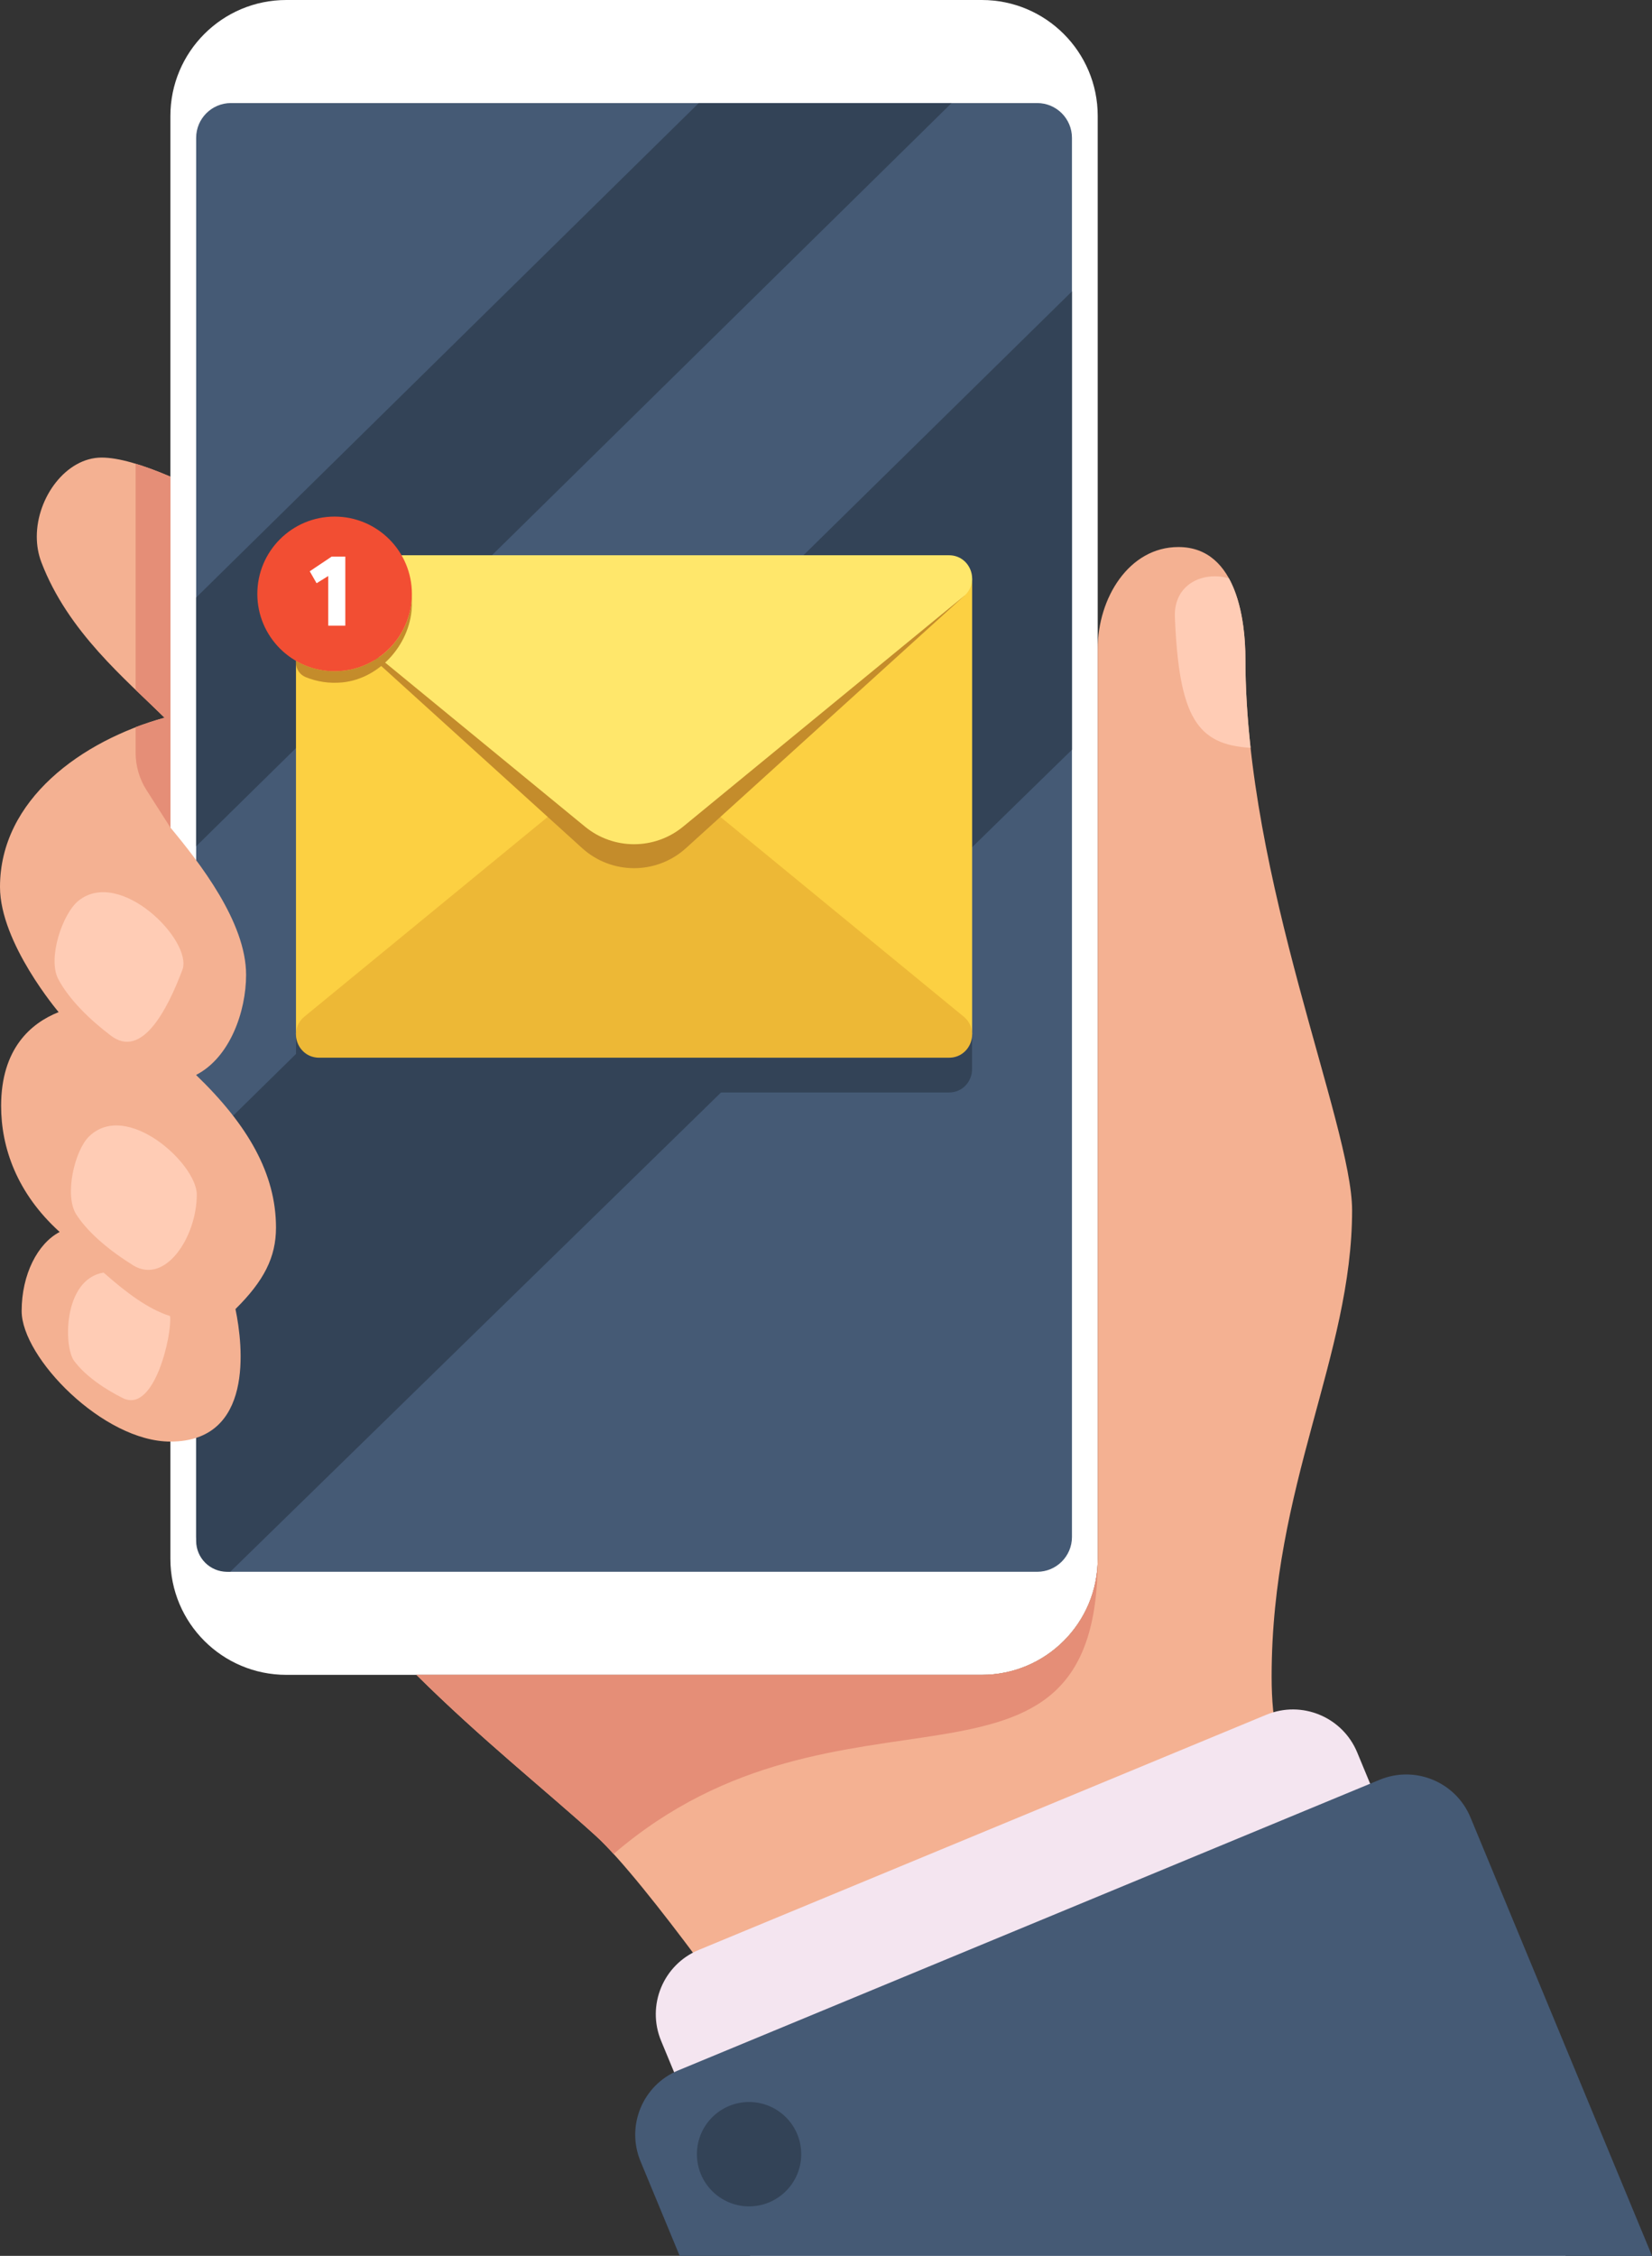
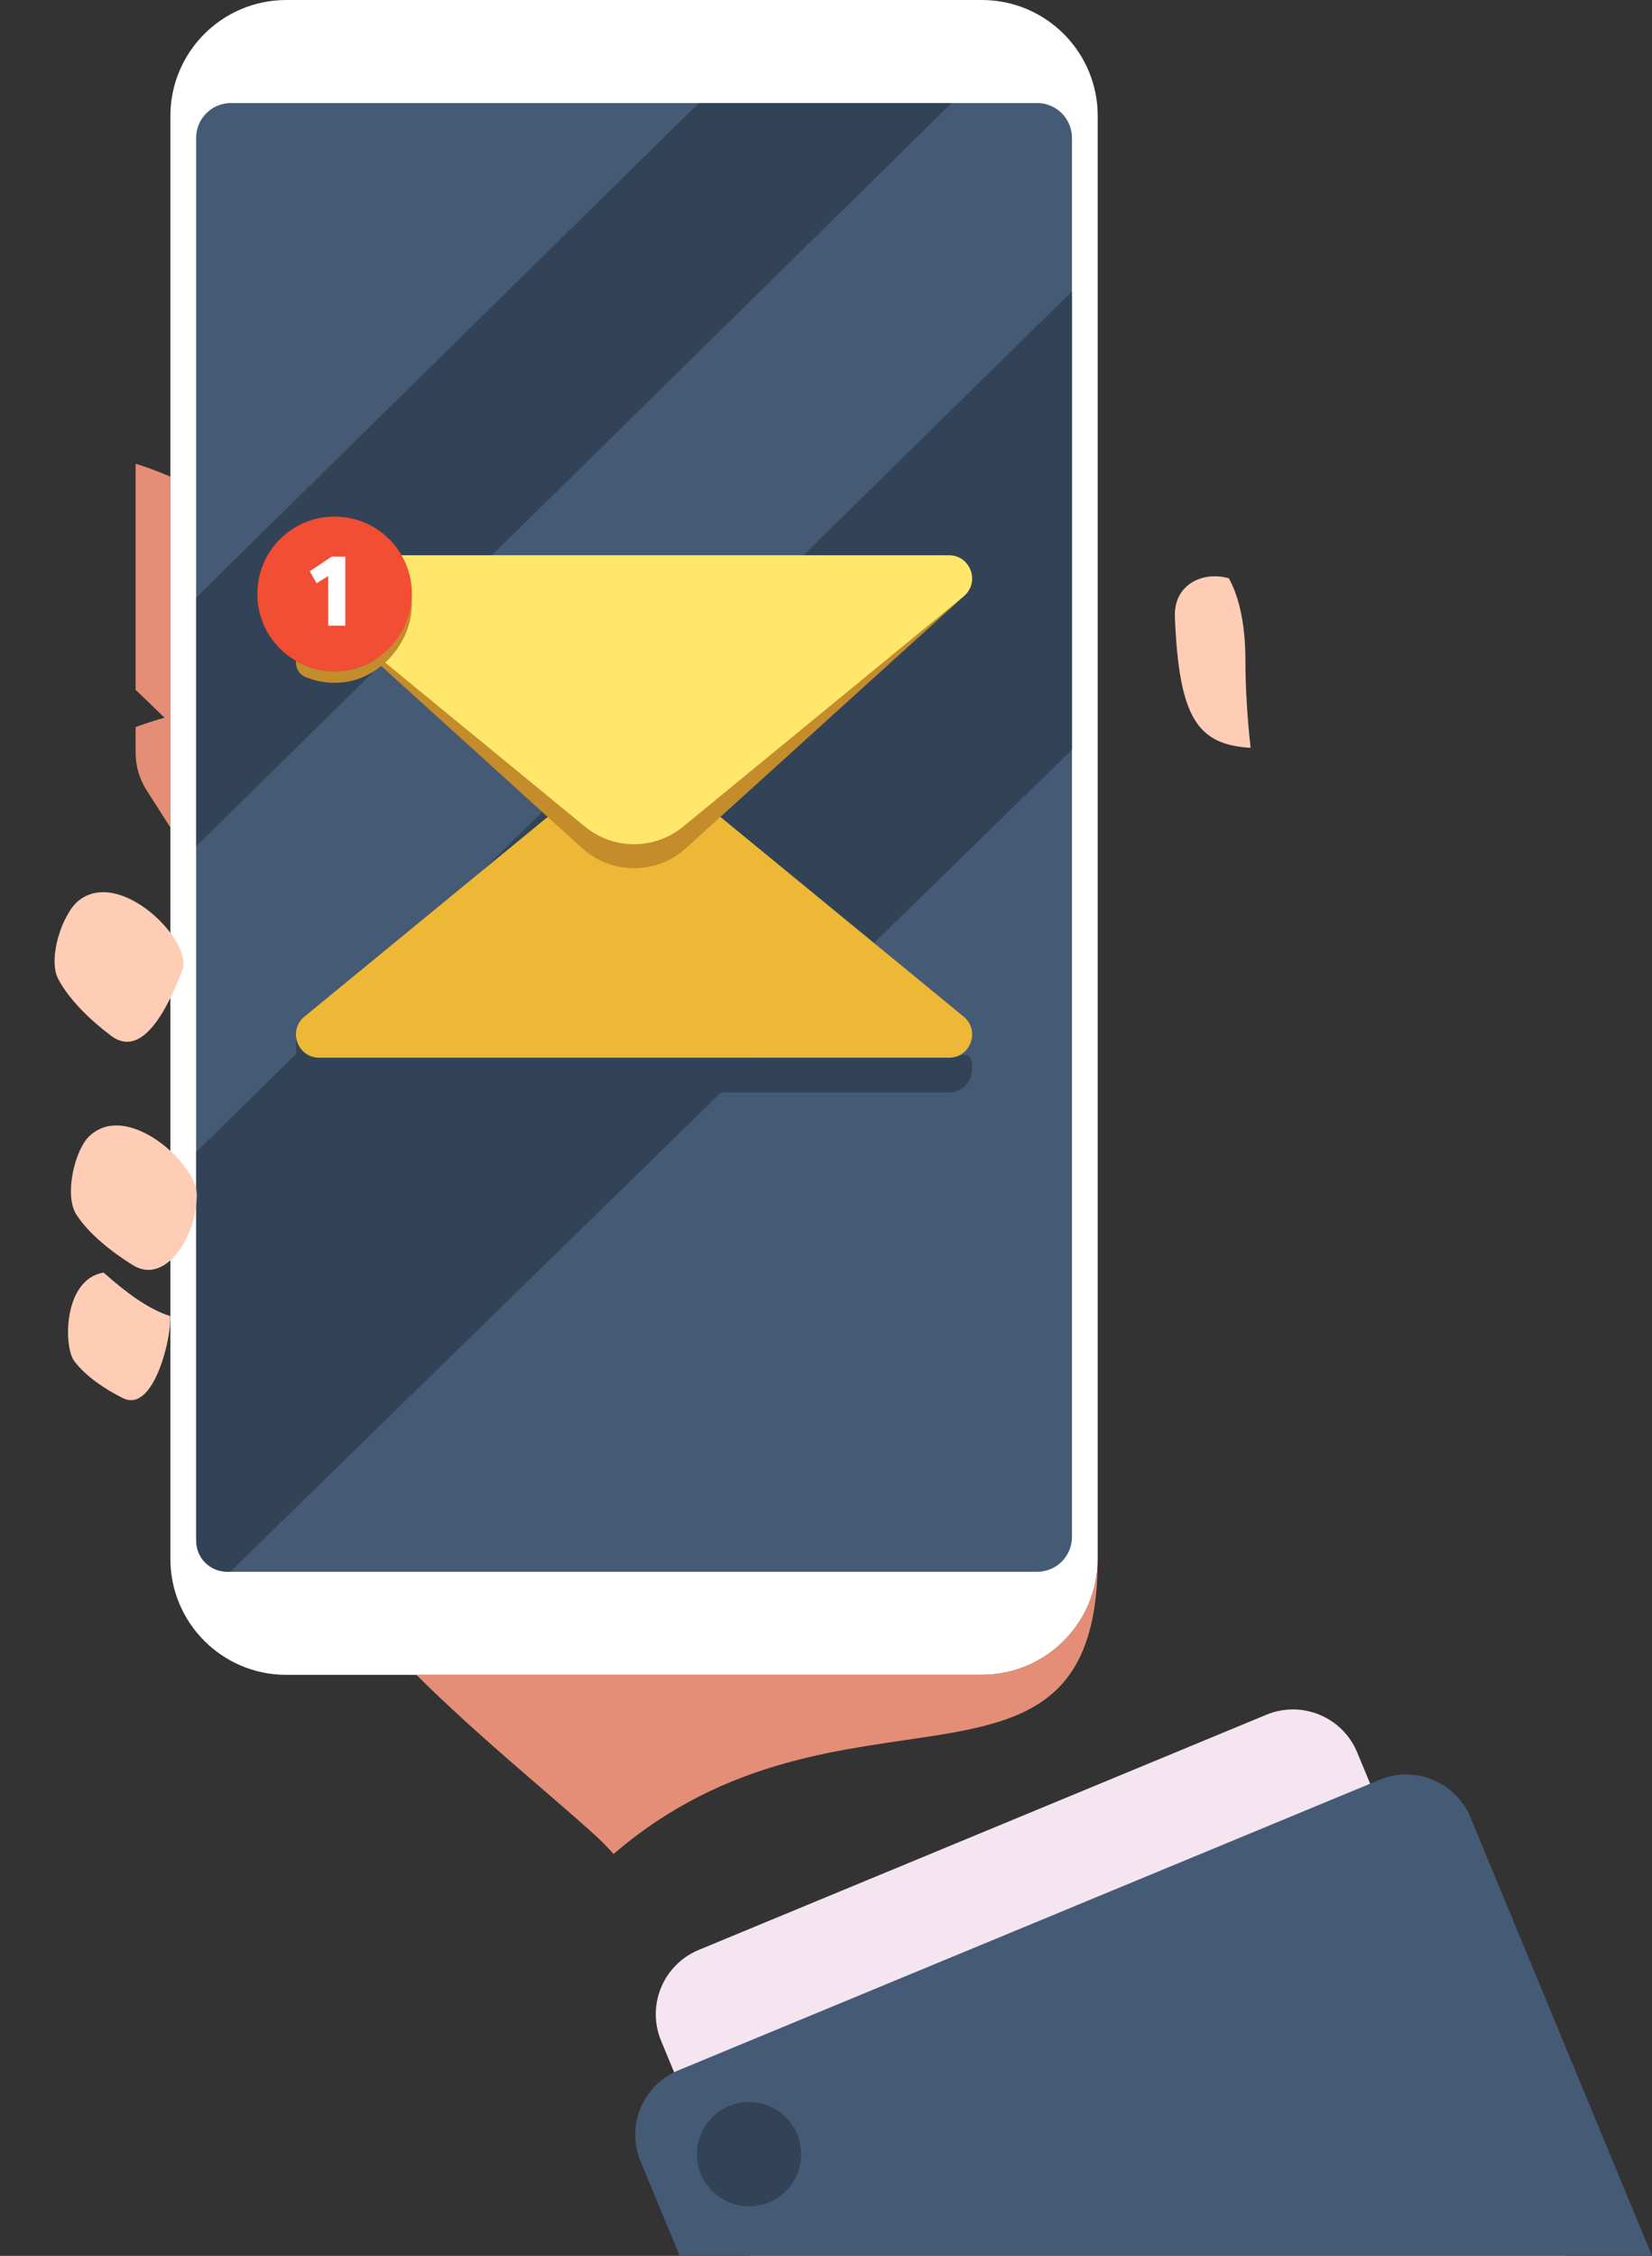
<svg xmlns="http://www.w3.org/2000/svg" height="1128.4" preserveAspectRatio="xMidYMid meet" version="1.0" viewBox="0.0 0.0 826.6 1128.4" width="826.6" zoomAndPan="magnify">
  <rect x="0.0" y="0.0" width="826.6" height="1128.4" fill="#333333" stroke="none" />
  <defs>
    <clipPath id="a">
      <path d="M 328 855 L 784 855 L 784 1128.41 L 328 1128.41 Z M 328 855" />
    </clipPath>
    <clipPath id="b">
      <path d="M 317 887 L 826.621 887 L 826.621 1128.41 L 317 1128.41 Z M 317 887" />
    </clipPath>
  </defs>
  <g>
    <g>
      <path d="M 491.258 837.777 L 143.258 837.777 C 111.227 837.777 85.258 811.812 85.258 779.777 L 85.258 58 C 85.258 25.969 111.227 0 143.258 0 L 491.258 0 C 523.289 0 549.258 25.969 549.258 58 L 549.258 779.777 C 549.258 811.809 523.289 837.777 491.258 837.777" fill="#fff" />
    </g>
    <g>
      <path d="M 518.969 786.223 L 115.547 786.223 C 105.938 786.223 98.148 778.434 98.148 768.82 L 98.148 68.949 C 98.148 59.352 105.938 51.551 115.547 51.551 L 518.969 51.551 C 528.578 51.551 536.367 59.352 536.367 68.949 L 536.367 768.82 C 536.367 778.434 528.578 786.223 518.969 786.223" fill="#455a75" />
    </g>
    <g>
      <path d="M 536.367 145.758 L 98.148 576.273 L 98.148 770.758 C 98.148 779.297 105.07 786.223 113.613 786.223 L 115.219 786.223 L 536.367 375.02 Z M 98.148 298.891 L 349.621 51.559 L 476.129 51.559 L 98.148 423.316 L 98.148 298.891" fill="#334357" />
    </g>
    <g>
-       <path d="M 474.801 529.074 L 159.715 529.074 C 152.637 529.074 148.121 523.305 148.121 517.367 L 148.121 534.766 C 148.121 540.703 152.637 546.477 159.715 546.477 L 474.801 546.477 C 481.883 546.477 486.395 540.703 486.395 534.766 L 486.395 517.367 C 486.395 523.305 481.883 529.074 474.801 529.074" fill="#334357" />
+       <path d="M 474.801 529.074 L 159.715 529.074 C 152.637 529.074 148.121 523.305 148.121 517.367 L 148.121 534.766 C 148.121 540.703 152.637 546.477 159.715 546.477 L 474.801 546.477 C 481.883 546.477 486.395 540.703 486.395 534.766 C 486.395 523.305 481.883 529.074 474.801 529.074" fill="#334357" />
    </g>
    <g>
-       <path d="M 486.426 517.367 L 148.094 517.367 L 148.094 289.449 L 486.426 289.449 L 486.426 517.367" fill="#fcd042" />
-     </g>
+       </g>
    <g>
      <path d="M 482.16 508.504 L 341.785 393.305 C 327.527 381.602 306.988 381.602 292.727 393.305 L 152.355 508.504 C 143.934 515.414 148.82 529.074 159.715 529.074 L 474.801 529.074 C 485.695 529.074 490.582 515.414 482.16 508.504" fill="#edb836" />
    </g>
    <g>
      <path d="M 151.98 297.992 L 291.293 424.254 C 306.027 437.609 328.488 437.609 343.227 424.254 L 482.617 297.918 L 151.98 297.992" fill="#c48c2b" />
    </g>
    <g>
      <path d="M 482.16 298.312 L 341.785 413.512 C 327.527 425.215 306.988 425.215 292.727 413.512 L 152.355 298.312 C 143.934 291.398 148.82 277.742 159.715 277.742 L 474.801 277.742 C 485.695 277.742 490.582 291.398 482.16 298.312" fill="#ffe76b" />
    </g>
    <g>
      <path d="M 167.426 335.742 C 160.371 335.742 153.781 333.824 148.094 330.527 L 148.094 331.512 C 148.094 334.676 150.016 337.516 152.945 338.707 C 158.512 340.973 164.719 341.988 171.238 341.355 C 190.457 339.484 206.094 321.309 206.094 301.996 L 206.094 297.074 C 206.094 318.43 188.781 335.742 167.426 335.742" fill="#c48c2b" />
    </g>
    <g>
      <path d="M 206.094 297.074 C 206.094 318.43 188.781 335.742 167.426 335.742 C 146.07 335.742 128.758 318.43 128.758 297.074 C 128.758 275.719 146.07 258.406 167.426 258.406 C 188.781 258.406 206.094 275.719 206.094 297.074" fill="#f24e33" />
    </g>
    <g>
      <path d="M 164.234 288.125 L 158.402 291.742 L 154.984 285.758 L 165.941 278.422 L 172.777 278.422 L 172.777 312.957 L 164.234 312.957 L 164.234 288.125" fill="#fff" />
    </g>
    <g>
-       <path d="M 98.094 537.703 C 115.074 529.012 123.137 505.934 123.137 487.609 C 123.137 461.219 99.793 431.449 85.258 413.938 L 85.258 238.43 C 71.008 232.328 59.254 228.883 50.848 228.883 C 33.117 228.883 18.41 248.77 18.41 268.43 C 18.41 272.766 19.125 277.086 20.676 281.184 C 33.977 316.09 62.977 339.836 82.332 359.008 C 40.91 370.527 0 399.98 0 443.68 C 0 471.82 29.344 506.273 29.344 506.273 C 15.371 511.805 0.559 524.617 0.559 553.191 C 0.559 573.898 8.34 596.785 29.859 616.25 C 18.824 621.98 10.832 637.512 10.832 655.801 C 10.832 679.094 51.684 721.102 85.258 721.102 C 127.109 721.102 121.668 673.23 117.816 654.809 C 132.098 640.676 138.098 628.879 138.098 614.066 C 138.098 587.117 124.035 562.691 98.094 537.703 Z M 695.723 978.688 L 381.133 1024.238 C 381.133 1024.238 323.125 940.98 298.012 918.215 C 273.012 895.547 240.547 869.727 208.352 837.777 L 491.258 837.777 C 523.289 837.777 549.258 811.809 549.258 779.777 L 549.258 324.547 C 549.258 299.18 564.879 273.633 589.629 273.633 C 619.684 273.633 623.156 312.492 623.156 329.719 C 623.156 439.949 676.539 562.629 676.539 605.391 C 676.539 678.211 636.273 743.117 636.273 838.691 C 636.273 886.84 651.516 897.41 695.723 978.688" fill="#f4b192" />
-     </g>
+       </g>
    <g>
      <path d="M 625.754 374.074 C 624.121 359.215 623.156 344.359 623.156 329.719 C 623.156 319.609 621.953 302.059 614.891 289.273 C 602.184 285.605 587.184 292.023 587.871 308.727 C 589.941 358.922 599 372.504 625.754 374.074" fill="#ffccb5" />
    </g>
    <g>
      <path d="M 55.559 518.102 C 70.969 529.711 83.613 505.355 91.238 485.199 C 96.715 470.719 60.051 433.715 39.199 450.621 C 31.316 457.016 23.672 479.355 29.164 489.766 C 34.68 500.223 45.406 510.453 55.559 518.102" fill="#ffccb5" />
    </g>
    <g>
      <path d="M 51.828 636.562 C 31.613 639.883 31.754 673.551 37.086 680.73 C 42.77 688.379 52.496 694.871 61.441 699.336 C 77.461 707.328 86.223 666.836 85.098 658.305 C 74.227 654.844 63.406 646.785 51.828 636.562" fill="#ffccb5" />
    </g>
    <g>
      <path d="M 66.605 632.914 C 82.703 642.855 98.461 618.684 98.461 597.555 C 98.461 582.121 63.344 550.105 44.516 568.508 C 37.398 575.461 31.957 597.969 38.262 607.637 C 44.598 617.352 56 626.363 66.605 632.914" fill="#ffccb5" />
    </g>
    <g>
      <path d="M 307.035 927.375 C 421.172 829.113 549.258 915.605 549.258 779.777 C 549.258 811.809 523.289 837.777 491.258 837.777 L 208.352 837.777 C 240.547 869.727 273.012 895.547 298.012 918.215 C 300.68 920.633 303.734 923.766 307.035 927.375 Z M 67.859 231.977 C 73.129 233.57 78.93 235.723 85.258 238.43 L 85.258 413.938 L 73.332 395.262 C 69.758 389.668 67.859 383.168 67.859 376.531 L 67.859 363.688 C 72.633 361.922 77.477 360.355 82.332 359.008 C 77.914 354.629 72.98 349.996 67.859 345.066 L 67.859 231.977" fill="#e58e77" />
    </g>
    <g clip-path="url(#a)">
      <path d="M 375.344 1128.41 L 783.406 1128.41 L 679.09 876.57 C 671.734 858.816 651.379 850.383 633.621 857.738 L 349.621 975.375 C 331.863 982.73 323.434 1003.09 330.789 1020.84 L 375.344 1128.41" fill="#f4e5f0" />
    </g>
    <g clip-path="url(#b)">
      <path d="M 340.086 1128.41 L 826.621 1128.41 L 735.781 909.102 C 728.426 891.344 708.07 882.91 690.312 890.266 L 339.332 1035.648 C 321.574 1043 313.141 1063.359 320.496 1081.121 L 340.086 1128.41" fill="#455a75" />
    </g>
    <g>
      <path d="M 400.887 1076.57 C 401.43 1090.969 390.191 1103.09 375.789 1103.629 C 361.387 1104.168 349.27 1092.941 348.727 1078.531 C 348.184 1064.129 359.418 1052.012 373.824 1051.469 C 388.227 1050.93 400.344 1062.16 400.887 1076.57" fill="#334357" />
    </g>
  </g>
</svg>